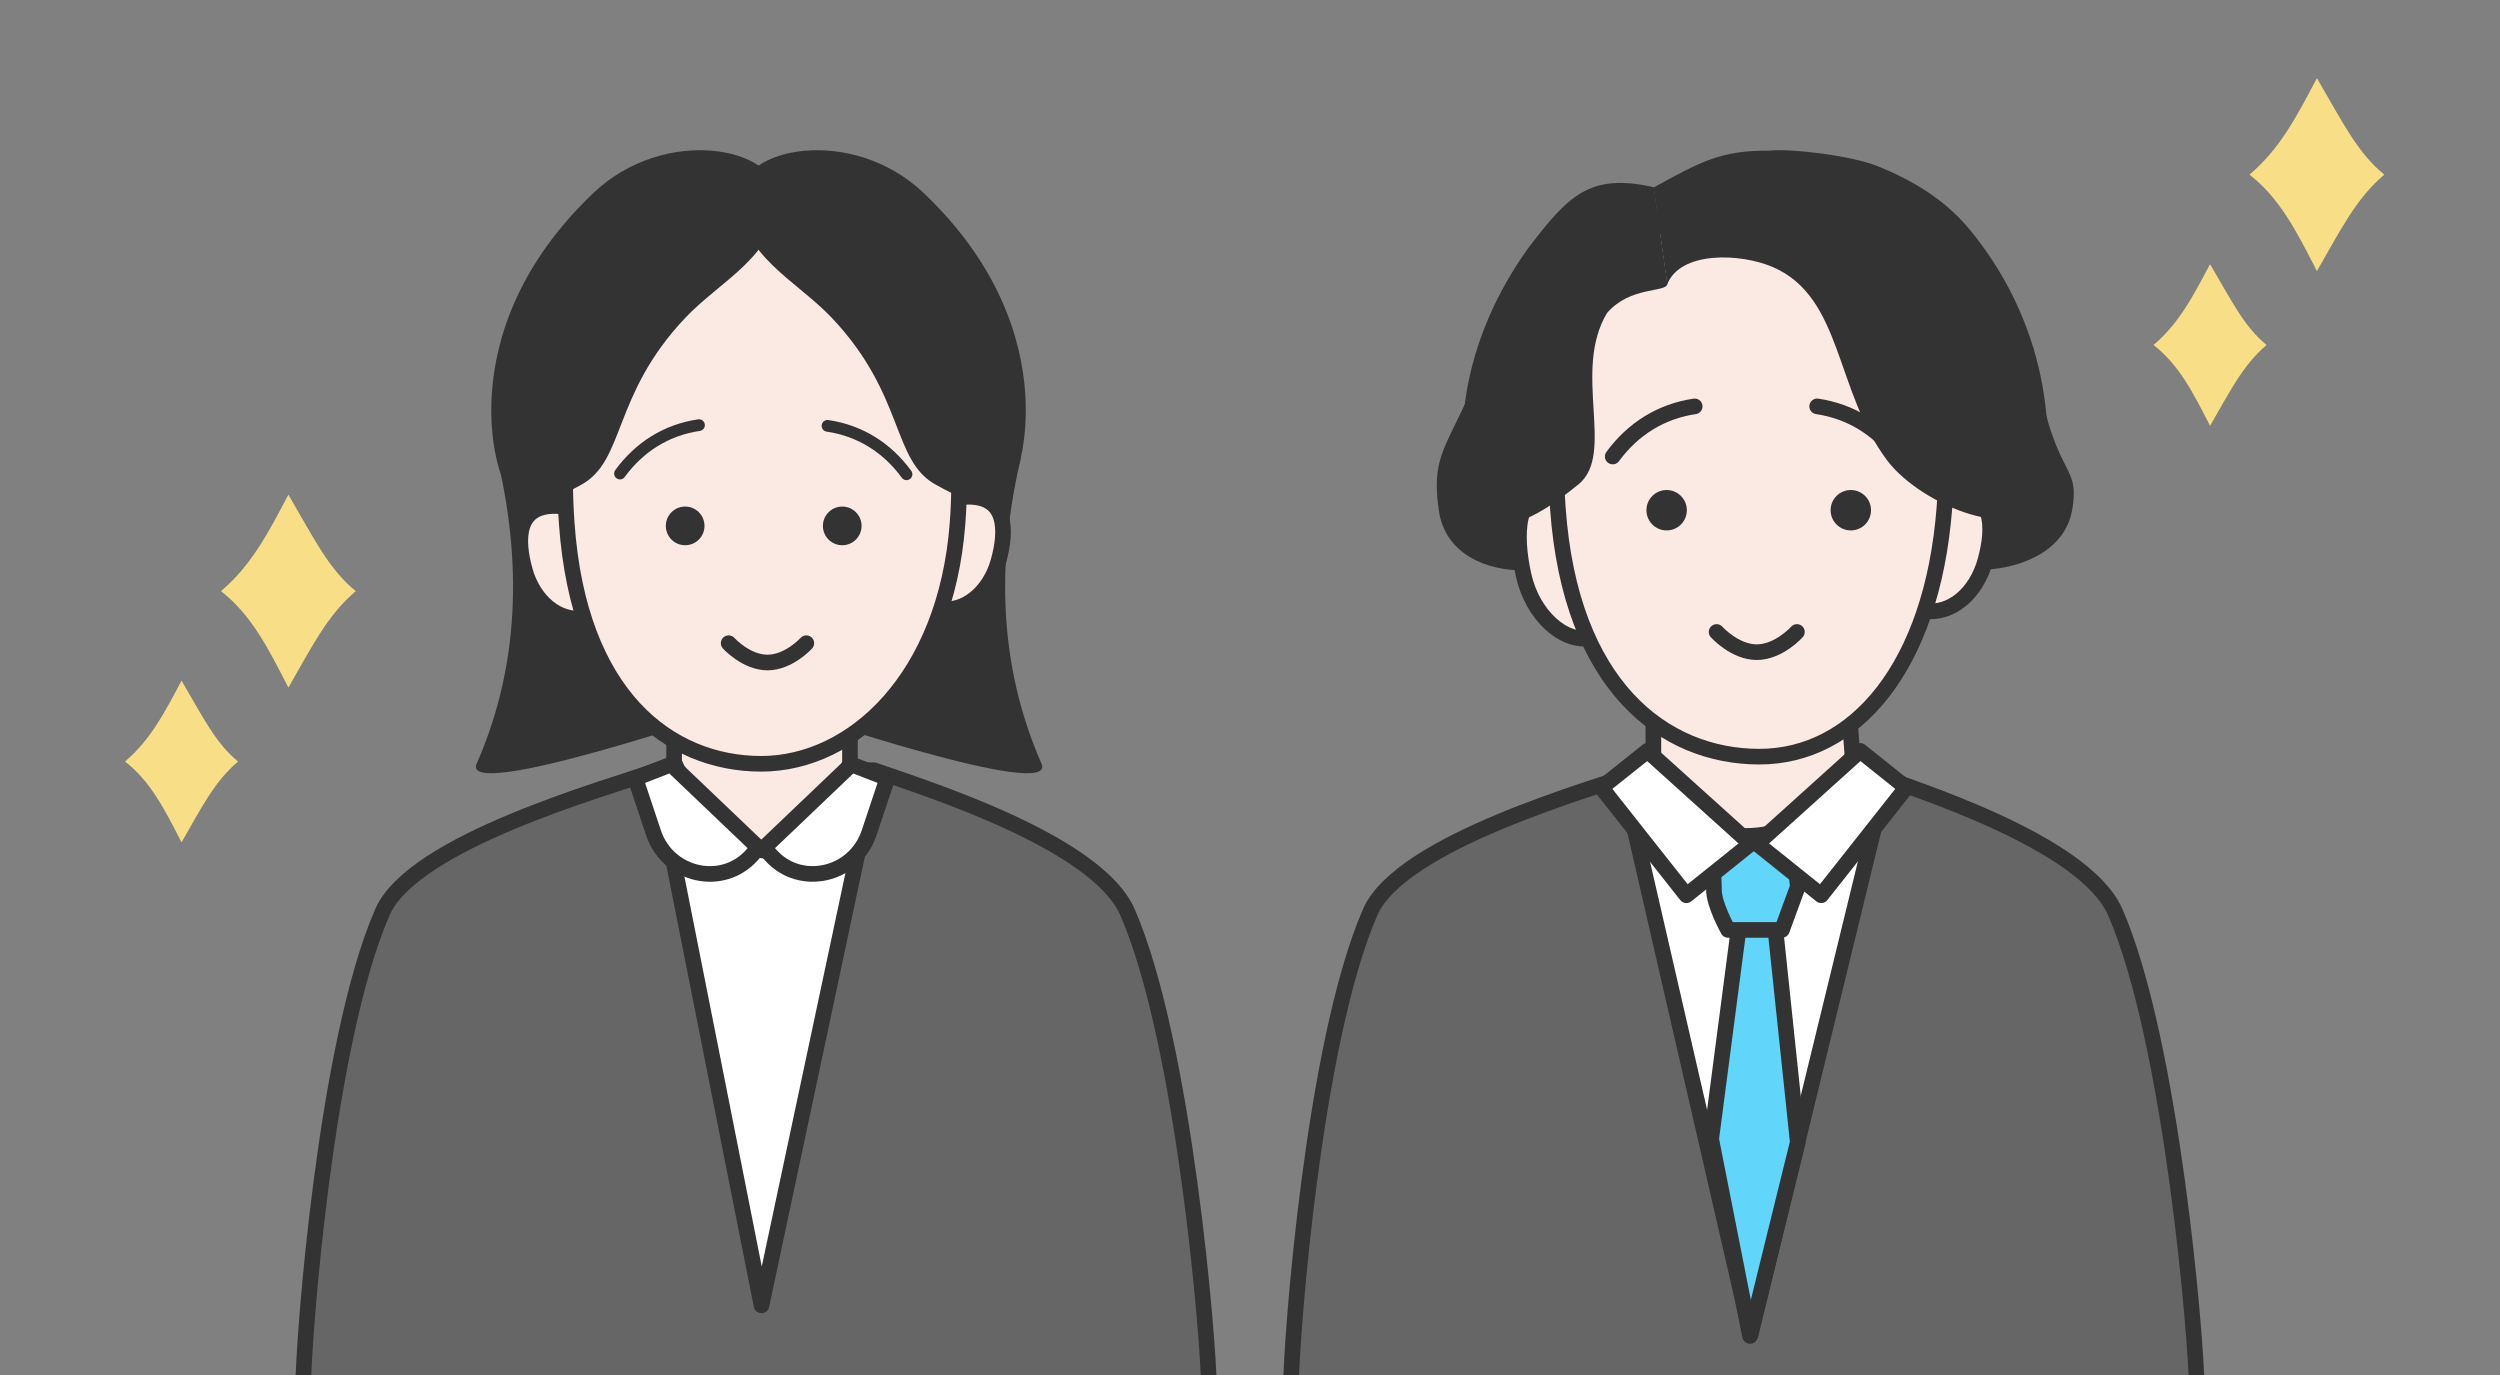
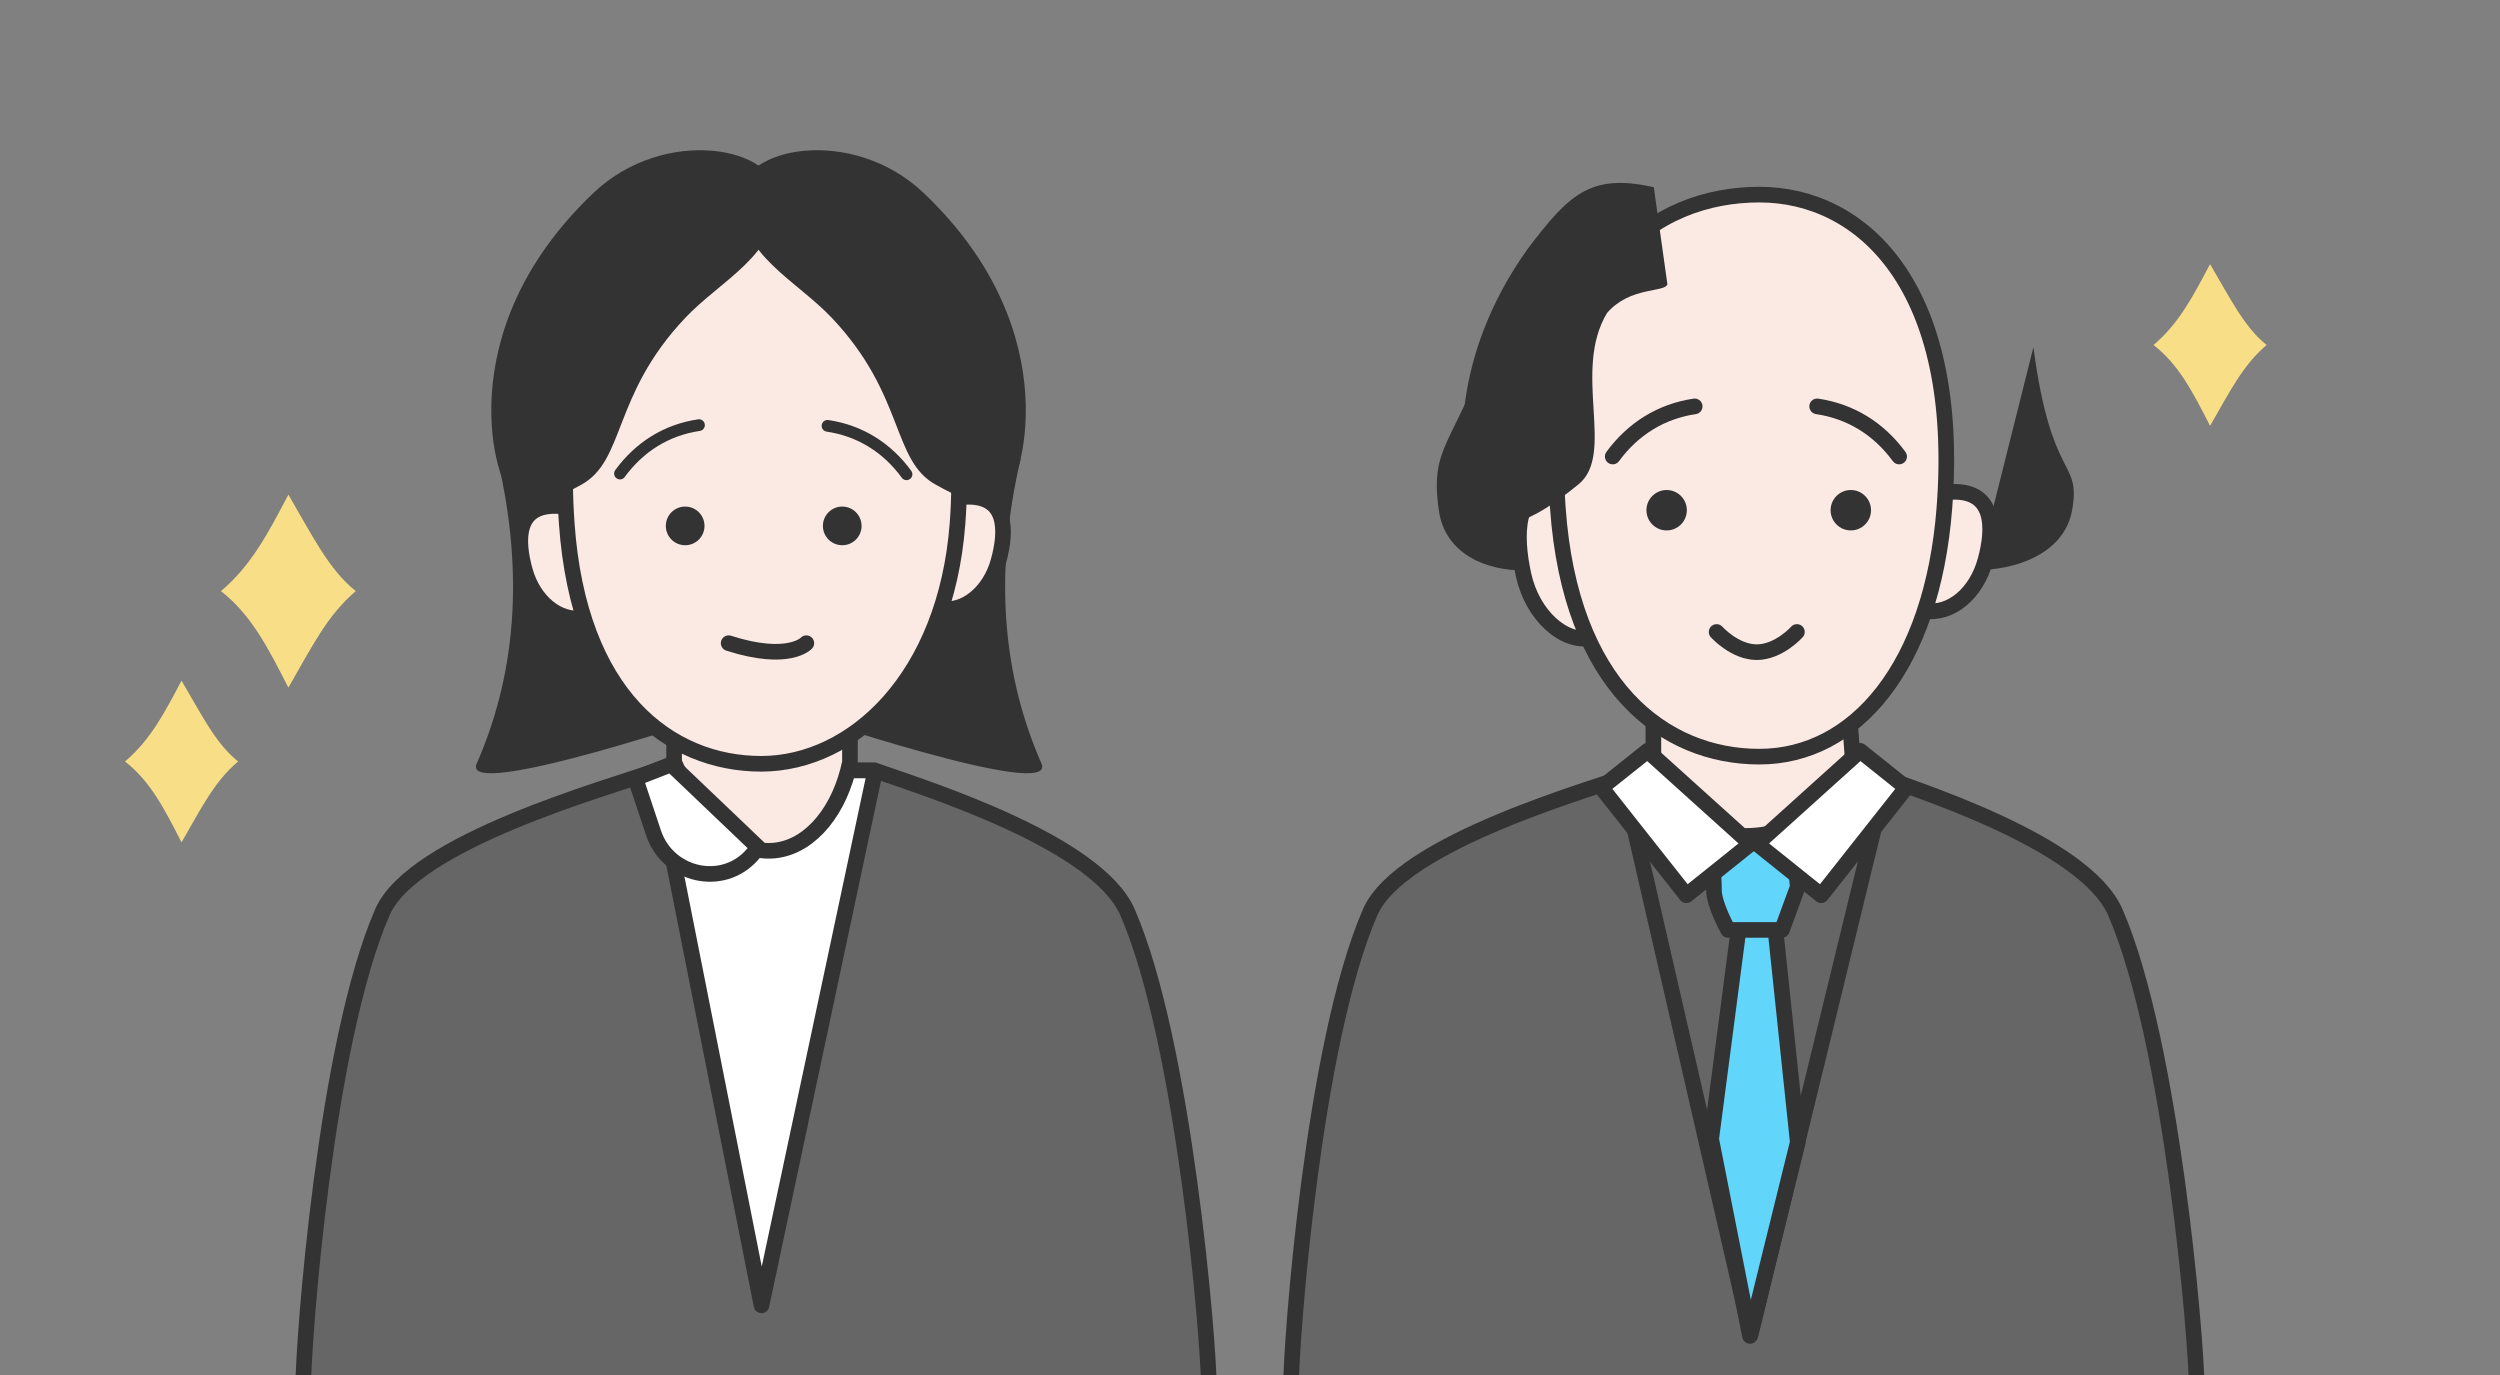
<svg xmlns="http://www.w3.org/2000/svg" width="160" height="88" viewBox="0 0 160 88" fill="none">
  <rect x="0" y="0" width="160" height="88" fill="#808080" stroke="none" />
  <g clip-path="url(#clip0_759_40932)">
    <path d="M140.586 88.715C140.586 86.019 139.018 66.747 135.377 58.38C133.408 53.879 122.46 50.451 119.148 49.292H105.311C102 50.451 89.648 53.879 87.692 58.38C84.038 66.747 82.624 85.885 82.624 88.715H140.598H140.586Z" fill="#666666" stroke="#333333" />
-     <path d="M120.603 50.274L112.043 85.39L103.969 50.274" fill="white" />
    <path d="M120.603 50.274L112.043 85.39L103.969 50.274" stroke="#333333" stroke-linecap="round" stroke-linejoin="round" />
    <path d="M118.557 48.397C117.956 50.224 115.952 53.5 111.697 53.5C107.443 53.5 105.816 48.456 105.816 48.456V46.428L118.274 44.578L118.557 48.373V48.397Z" fill="#FBE9E4" stroke="#333333" stroke-linecap="round" stroke-linejoin="round" />
    <path d="M109.514 72.903L111.436 58.203L113.434 57.667L115.058 73.101L112 85.501L109.514 72.903Z" fill="#61D5FA" stroke="#333333" stroke-linecap="round" stroke-linejoin="round" />
    <path d="M109.871 53.971H114.77L115.058 56.752L114.045 59.515H110.598C110.598 59.515 109.693 57.903 109.693 56.96C109.693 56.017 109.514 53.971 109.514 53.971" fill="#61D5FA" />
    <path d="M109.871 53.971H114.77L115.058 56.752L114.045 59.515H110.598C110.598 59.515 109.693 57.903 109.693 56.96C109.693 56.017 109.514 53.971 109.514 53.971" stroke="#333333" stroke-linecap="round" stroke-linejoin="round" />
    <path d="M112.451 54.003L116.558 57.295L121.996 50.408L119.049 48.054L112.451 54.003Z" fill="white" stroke="#333333" stroke-linecap="round" stroke-linejoin="round" />
    <path d="M112.036 54.003L107.929 57.295L102.491 50.408L105.438 48.054L112.036 54.003Z" fill="white" stroke="#333333" stroke-linecap="round" stroke-linejoin="round" />
    <path d="M124.69 31.492C127.716 31.248 127.625 33.819 127.062 35.872C126.5 37.941 124.872 39.401 123.093 39.081" fill="#FBE9E4" />
    <path d="M124.69 31.492C127.716 31.248 127.625 33.819 127.062 35.872C126.5 37.941 124.872 39.401 123.093 39.081" stroke="#333333" stroke-linecap="round" stroke-linejoin="round" />
    <path d="M99.427 31.362C96.978 31.331 96.947 34.251 97.51 36.807C98.073 39.362 100.081 41.202 101.86 40.822" fill="#FBE9E4" />
    <path d="M99.427 31.362C96.978 31.331 96.947 34.251 97.51 36.807C98.073 39.362 100.081 41.202 101.86 40.822" stroke="#333333" stroke-linecap="round" stroke-linejoin="round" />
    <path d="M99.701 32.502C100.507 43.909 106.499 48.426 112.598 48.426C118.697 48.426 123.651 42.692 124.442 32.502C125.522 18.372 119.214 12.456 112.598 12.456C105.982 12.456 98.606 17.11 99.701 32.502Z" fill="#FBE9E4" stroke="#333333" stroke-linecap="round" stroke-linejoin="round" />
    <path d="M106.665 33.947C107.379 33.947 107.958 33.368 107.958 32.654C107.958 31.94 107.379 31.361 106.665 31.361C105.951 31.361 105.372 31.94 105.372 32.654C105.372 33.368 105.951 33.947 106.665 33.947Z" fill="#333333" />
    <path d="M118.452 33.947C119.166 33.947 119.745 33.368 119.745 32.654C119.745 31.94 119.166 31.361 118.452 31.361C117.738 31.361 117.159 31.94 117.159 32.654C117.159 33.368 117.738 33.947 118.452 33.947Z" fill="#333333" />
    <path d="M109.862 40.446C109.862 40.446 111.018 41.739 112.433 41.739C113.847 41.739 115.003 40.446 115.003 40.446" stroke="#333333" stroke-linecap="round" stroke-linejoin="round" />
    <path d="M108.461 26.008C106.301 26.327 104.507 27.453 103.214 29.217" stroke="#333333" stroke-linecap="round" stroke-linejoin="round" />
    <path d="M116.297 26.008C118.457 26.327 120.251 27.453 121.544 29.217" stroke="#333333" stroke-linecap="round" stroke-linejoin="round" />
-     <path d="M106.698 18.205C107.535 16.061 111.352 16.198 113.436 17.08C117.953 19.012 117.421 25.019 120.797 29.491C122.972 32.35 129.375 34.936 130.547 31.818C131.398 29.567 131.733 22.053 126.546 15.3C125.482 13.916 123.9 12.137 120.158 10.631C118.516 9.962 114.592 9.49 113.253 9.642C110.135 9.612 108.827 10.357 105.831 12L106.698 18.19V18.205Z" fill="#333333" />
    <path d="M126.564 36.472C128.724 36.502 132.101 35.575 132.618 32.639C133.196 29.339 131.279 30.905 130.139 22.221L126.564 36.472Z" fill="#333333" />
    <path d="M105.846 12L106.713 18.191C106.561 18.738 104.341 18.312 102.85 20.031C100.599 23.773 103.413 29.05 101.025 30.997C98.242 33.263 95.321 34.936 94.135 31.803C93.283 29.552 92.827 22.83 97.785 15.909C100.356 12.533 101.74 11.042 105.846 11.985V12Z" fill="#333333" />
    <path d="M97.5 36.501C95.34 36.531 92.491 35.593 92.081 32.643C91.487 28.414 93.054 28.627 95.594 21.311L97.5 36.501Z" fill="#333333" />
    <path d="M77.368 88.714C77.368 86.019 75.801 66.747 72.159 58.379C70.191 53.878 59.242 50.451 55.93 49.292H42.094C38.782 50.451 26.43 53.878 24.474 58.379C20.82 66.747 19.406 85.885 19.406 88.714H77.38H77.368Z" fill="#666666" stroke="#333333" />
    <path d="M55.908 49.812L48.735 83.542L42.047 49.812" fill="white" />
    <path d="M55.908 49.812L48.735 83.542L42.047 49.812" stroke="#333333" stroke-linecap="round" stroke-linejoin="round" />
    <path d="M54.398 48.777C53.136 54.895 47.13 57.667 43.143 48.777V45.524H54.398V48.777Z" fill="#FBE9E4" stroke="#333333" stroke-linecap="round" stroke-linejoin="round" />
    <path d="M65.323 29.364C63.544 36.977 64.251 43.389 66.655 48.869C67.74 51.356 50.674 45.545 50.674 45.545L58.028 28.327L65.335 29.364H65.323Z" fill="#333333" />
    <path d="M31.84 29.364C33.62 36.977 32.913 43.389 30.509 48.869C29.424 51.356 46.49 45.545 46.49 45.545L39.136 28.327L31.828 29.364H31.84Z" fill="#333333" />
    <path d="M35.141 31.348C35.141 20.764 38.228 12.184 48.753 12.184C59.278 12.184 62.365 20.764 62.365 31.348" fill="#333333" />
    <path d="M61.61 31.807C64.533 31.583 64.439 33.987 63.897 35.932C63.355 37.877 61.775 39.256 60.066 38.961" fill="#FBE9E4" />
    <path d="M61.61 31.807C64.533 31.583 64.439 33.987 63.897 35.932C63.355 37.877 61.775 39.256 60.066 38.961" stroke="#333333" stroke-miterlimit="10" />
    <path d="M35.883 32.395C32.96 32.171 33.054 34.575 33.597 36.52C34.139 38.465 35.718 39.843 37.427 39.549" fill="#FBE9E4" />
    <path d="M35.883 32.395C32.96 32.171 33.054 34.575 33.597 36.52C34.139 38.465 35.718 39.843 37.427 39.549" stroke="#333333" stroke-miterlimit="10" />
    <path d="M36.272 33.514C37.05 44.522 42.836 48.883 48.717 48.883C54.598 48.883 60.527 43.355 61.281 33.514C62.318 19.878 55.105 14.162 48.717 14.162C42.33 14.162 35.223 18.652 36.272 33.514Z" fill="#FBE9E4" stroke="#333333" stroke-linecap="round" stroke-linejoin="round" />
    <path d="M43.851 34.895C44.534 34.895 45.088 34.341 45.088 33.658C45.088 32.974 44.534 32.42 43.851 32.42C43.167 32.42 42.613 32.974 42.613 33.658C42.613 34.341 43.167 34.895 43.851 34.895Z" fill="#333333" />
    <path d="M53.904 34.895C54.587 34.895 55.141 34.341 55.141 33.658C55.141 32.974 54.587 32.42 53.904 32.42C53.22 32.42 52.666 32.974 52.666 33.658C52.666 34.341 53.22 34.895 53.904 34.895Z" fill="#333333" />
-     <path d="M46.633 41.164C46.633 41.164 47.752 42.401 49.12 42.401C50.487 42.401 51.606 41.164 51.606 41.164" stroke="#333333" stroke-linecap="round" stroke-linejoin="round" />
+     <path d="M46.633 41.164C50.487 42.401 51.606 41.164 51.606 41.164" stroke="#333333" stroke-linecap="round" stroke-linejoin="round" />
    <path d="M44.735 27.208C42.649 27.514 40.916 28.61 39.679 30.308" stroke="#333333" stroke-width="0.75" stroke-linecap="round" stroke-linejoin="round" />
    <path d="M52.961 27.254C55.047 27.561 56.779 28.657 58.017 30.354" stroke="#333333" stroke-width="0.75" stroke-linecap="round" stroke-linejoin="round" />
    <path d="M49.766 12.62C49.766 9.414 42.565 7.988 37.968 12.36C28.493 21.377 31.863 31.288 32.759 31.583C34.951 32.302 35.599 31.889 37.167 31.041C40.043 29.497 39.147 25.325 43.849 20.351C46.124 17.935 49.766 16.32 49.766 12.62Z" fill="#333333" />
    <path d="M47.327 12.62C47.327 9.414 54.528 7.988 59.125 12.36C68.6 21.377 65.23 31.288 64.334 31.583C62.142 32.302 61.493 31.889 59.926 31.041C57.05 29.497 57.946 25.325 53.244 20.351C50.969 17.935 47.327 16.32 47.327 12.62Z" fill="#333333" />
    <path d="M48.54 54.252L48.135 54.711C46.251 56.846 42.743 56.06 41.822 53.296L40.661 49.813L42.953 48.922L48.54 54.252Z" fill="white" stroke="#333333" stroke-linecap="round" stroke-linejoin="round" />
-     <path d="M48.907 54.252L49.312 54.711C51.196 56.845 54.704 56.059 55.626 53.296L56.787 49.812L54.495 48.921L48.907 54.252Z" fill="white" stroke="#333333" stroke-linecap="round" stroke-linejoin="round" />
    <path d="M137.826 22.079C139.464 20.689 140.348 18.968 141.444 16.905C142.812 19.227 143.625 20.912 145.063 22.079C143.53 23.376 142.694 25.096 141.444 27.253C140.313 25.037 139.429 23.328 137.826 22.079Z" fill="#F8DE86" />
-     <path d="M143.969 11.176C145.925 9.514 146.986 7.463 148.282 5C149.909 7.781 150.875 9.785 152.596 11.176C150.757 12.731 149.767 14.782 148.282 17.351C146.939 14.711 145.878 12.672 143.969 11.176Z" fill="#F8DE86" />
    <path d="M8 48.736C9.638 47.345 10.522 45.624 11.618 43.562C12.985 45.884 13.799 47.569 15.236 48.736C13.704 50.032 12.867 51.753 11.618 53.91C10.487 51.694 9.603 49.985 8 48.736Z" fill="#F8DE86" />
    <path d="M14.143 37.832C16.099 36.171 17.16 34.12 18.456 31.657C20.083 34.438 21.049 36.442 22.77 37.832C20.931 39.388 19.941 41.439 18.456 44.008C17.113 41.368 16.052 39.329 14.143 37.832Z" fill="#F8DE86" />
  </g>
  <defs>
    <clipPath id="clip0_759_40932">
      <rect width="160" height="88" fill="white" />
    </clipPath>
  </defs>
</svg>